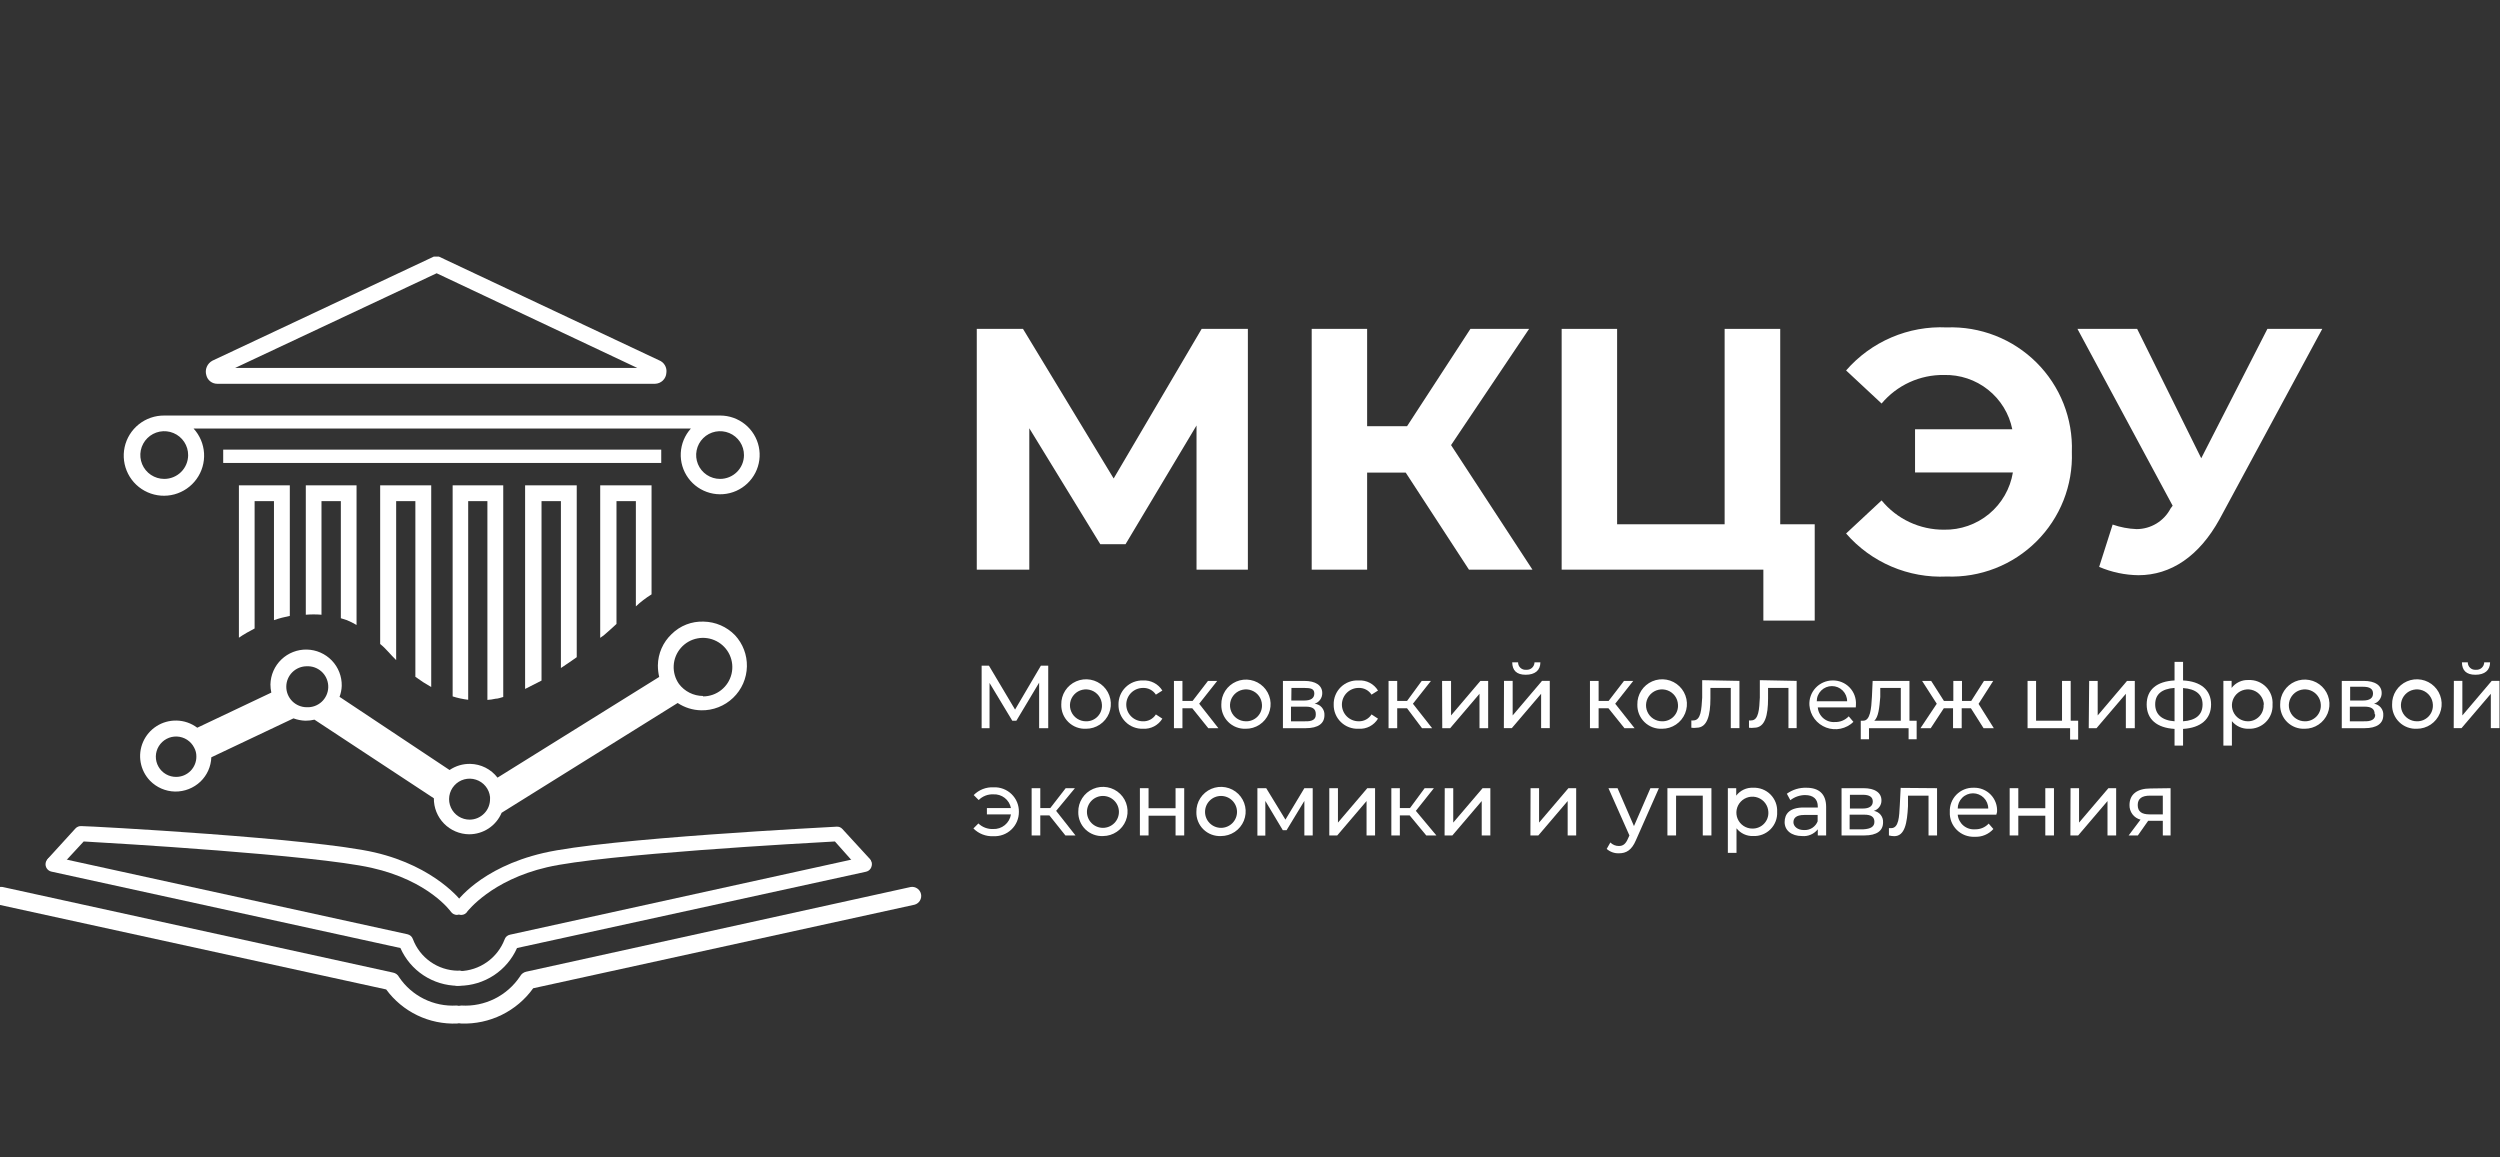
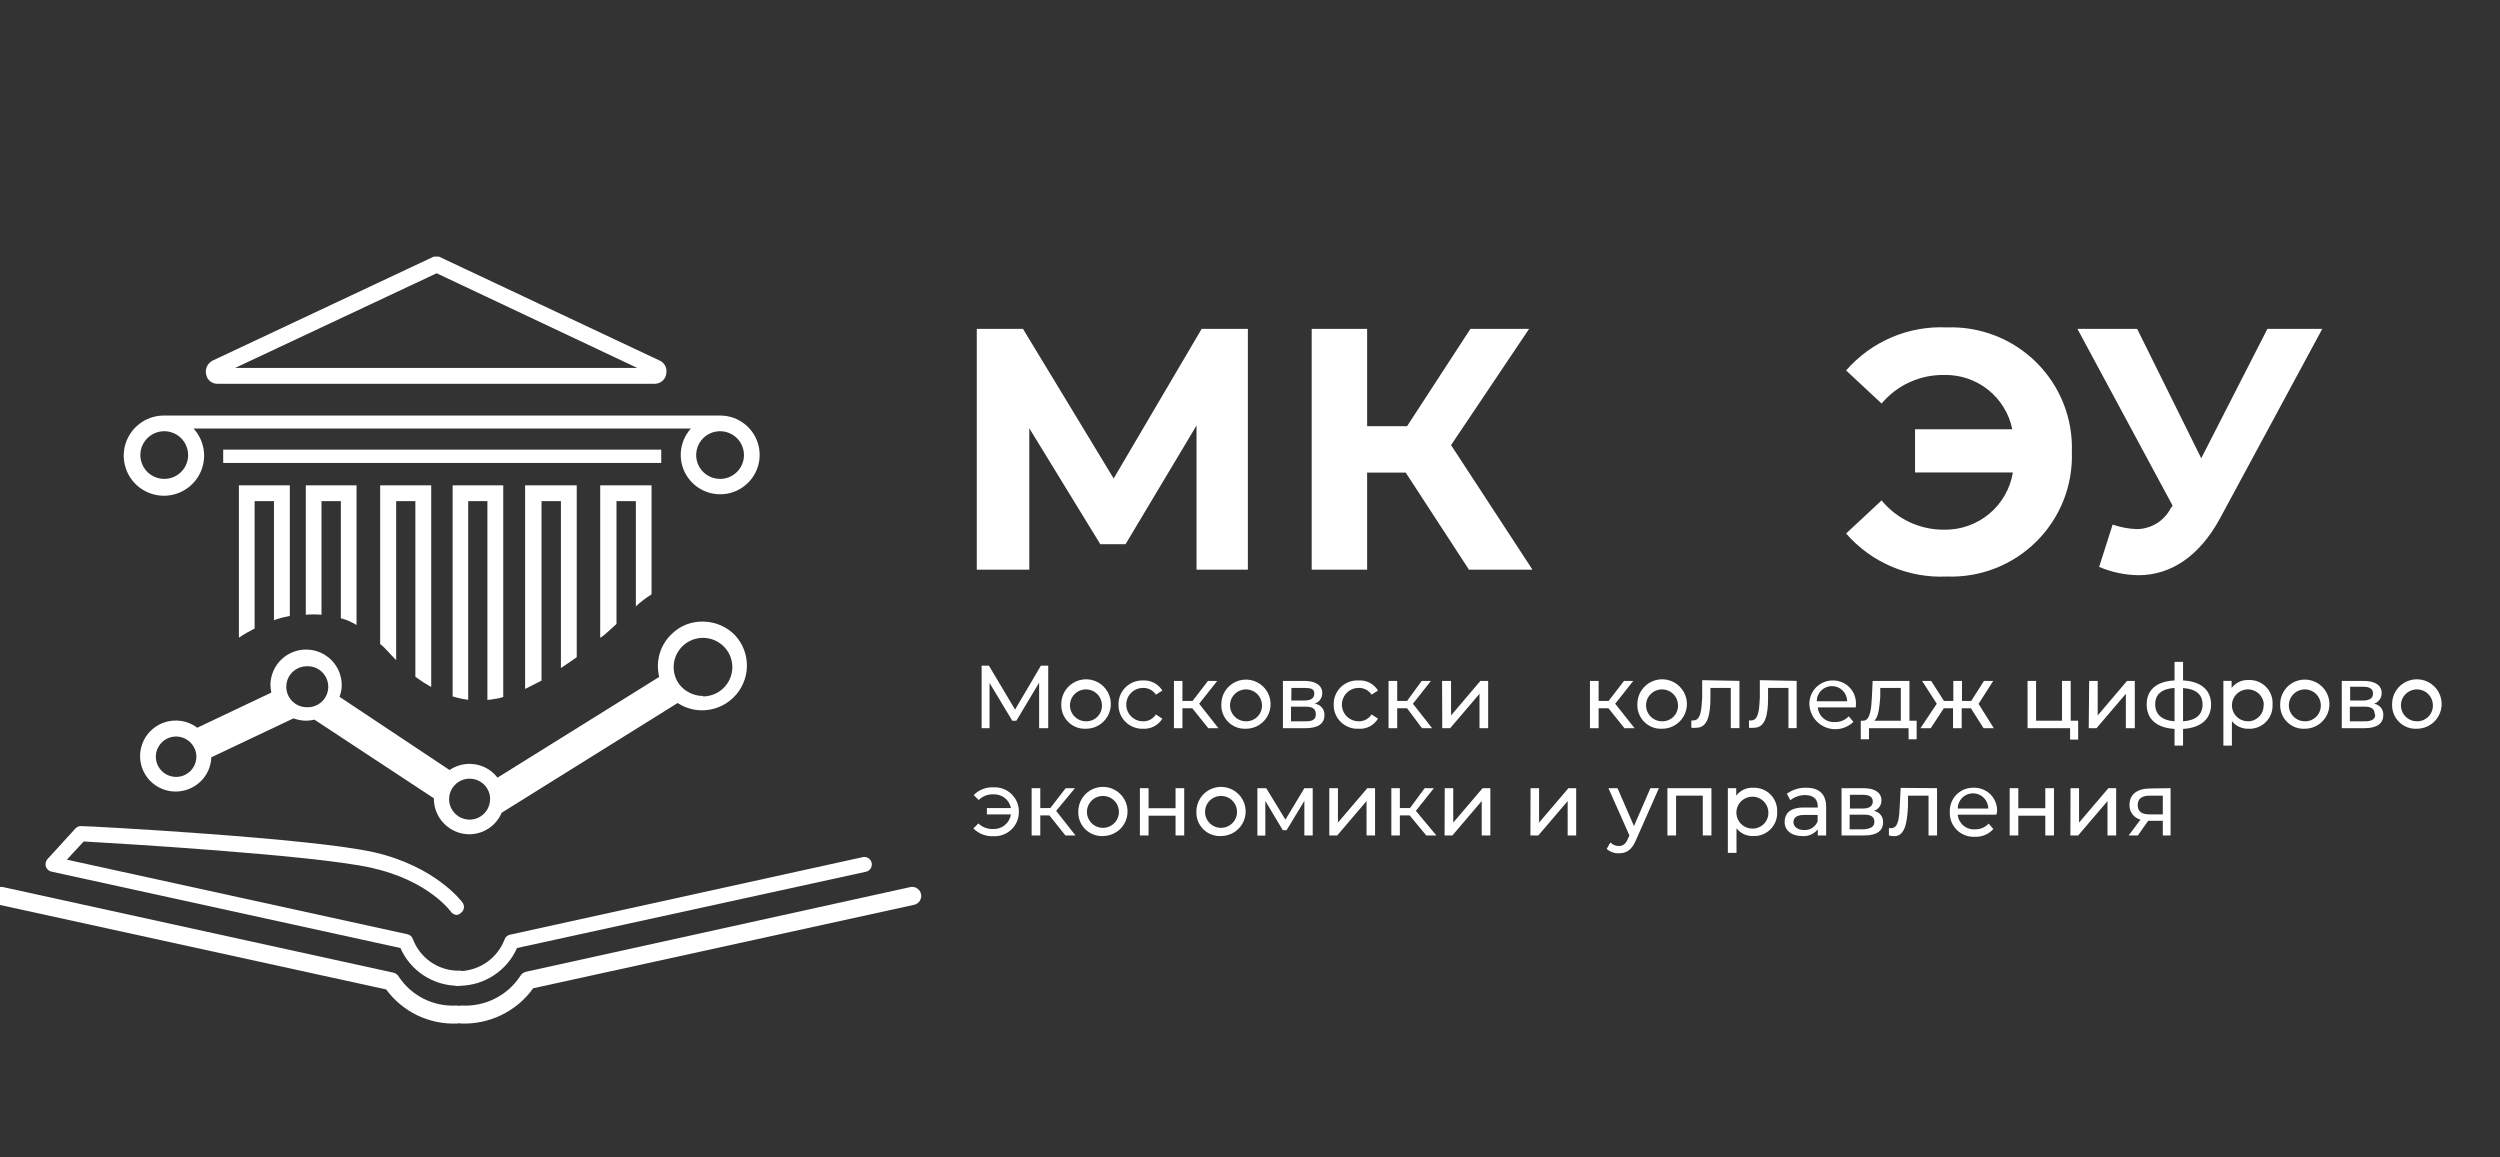
<svg xmlns="http://www.w3.org/2000/svg" width="121" height="56" viewBox="0 0 121 56" fill="none">
  <rect x="0" y="0" width="121" height="56" fill="#333333" stroke="none" />
  <g clip-path="url(#clip0_1_9200)">
    <path d="M57.912 27.571V20.593L54.476 26.339H53.254L49.818 20.728V27.571H47.276V15.918H49.513L53.901 23.158L58.16 15.918H60.397V27.571H57.912Z" fill="white" />
    <path d="M68.037 22.875H66.169V27.571H63.486V15.918H66.169V20.629H68.101L71.168 15.918H74.008L70.231 21.543L74.171 27.571H71.097L68.037 22.875Z" fill="white" />
-     <path d="M87.832 25.375V30.037H85.347V27.571H75.584V15.918H78.268V25.375H83.472V15.918H86.163V25.375H87.832Z" fill="white" />
    <path d="M100.278 21.875C100.306 22.676 100.168 23.474 99.874 24.218C99.579 24.963 99.133 25.64 98.565 26.205C97.997 26.771 97.318 27.214 96.571 27.506C95.823 27.798 95.024 27.934 94.222 27.904C93.305 27.947 92.39 27.782 91.547 27.421C90.703 27.06 89.952 26.513 89.351 25.821L91.069 24.22C91.435 24.666 91.895 25.025 92.417 25.27C92.939 25.515 93.51 25.64 94.087 25.637C94.884 25.653 95.66 25.381 96.273 24.873C96.886 24.364 97.294 23.652 97.424 22.867H92.688V20.777H97.395C97.242 20.021 96.826 19.343 96.221 18.862C95.616 18.381 94.86 18.129 94.087 18.149C93.513 18.141 92.944 18.261 92.422 18.5C91.9 18.739 91.438 19.091 91.069 19.531L89.351 17.93C89.952 17.238 90.703 16.691 91.547 16.33C92.39 15.969 93.305 15.804 94.222 15.847C95.024 15.817 95.823 15.953 96.571 16.245C97.318 16.537 97.997 16.98 98.565 17.546C99.133 18.111 99.579 18.788 99.874 19.533C100.168 20.278 100.306 21.075 100.278 21.875Z" fill="white" />
    <path d="M112.398 15.918L107.428 25.127C106.441 26.92 105.071 27.84 103.501 27.84C102.847 27.832 102.2 27.695 101.599 27.437L102.252 25.389C102.627 25.52 103.019 25.594 103.416 25.609C103.755 25.607 104.087 25.513 104.376 25.337C104.665 25.161 104.9 24.91 105.056 24.61L105.156 24.476L100.548 15.918H103.438L106.54 22.18L109.742 15.918H112.398Z" fill="white" />
    <path d="M50.294 35.244V33.041L49.193 34.882H48.994L47.894 33.055V35.244H47.511V32.219H47.865L49.129 34.344L50.379 32.219H50.734V35.244H50.294Z" fill="white" />
    <path d="M51.366 34.103C51.36 33.865 51.426 33.631 51.554 33.43C51.682 33.23 51.868 33.072 52.087 32.977C52.305 32.882 52.547 32.854 52.782 32.897C53.017 32.94 53.233 33.052 53.404 33.218C53.574 33.384 53.691 33.597 53.74 33.831C53.789 34.063 53.767 34.306 53.677 34.526C53.587 34.746 53.433 34.935 53.235 35.068C53.037 35.201 52.804 35.272 52.566 35.272C52.408 35.28 52.251 35.255 52.104 35.2C51.957 35.144 51.823 35.059 51.71 34.949C51.597 34.839 51.508 34.707 51.449 34.562C51.39 34.416 51.362 34.26 51.366 34.103ZM53.333 34.103C53.325 33.952 53.274 33.806 53.185 33.683C53.095 33.561 52.972 33.468 52.829 33.415C52.687 33.362 52.532 33.352 52.384 33.386C52.236 33.42 52.102 33.497 51.998 33.607C51.893 33.717 51.824 33.855 51.797 34.005C51.771 34.154 51.789 34.307 51.85 34.446C51.91 34.585 52.01 34.703 52.138 34.786C52.265 34.868 52.414 34.912 52.566 34.911C52.671 34.913 52.775 34.893 52.872 34.853C52.969 34.812 53.056 34.752 53.128 34.676C53.201 34.6 53.256 34.51 53.291 34.411C53.326 34.312 53.34 34.208 53.333 34.103Z" fill="white" />
    <path d="M54.135 34.103C54.132 33.948 54.161 33.793 54.219 33.649C54.278 33.505 54.366 33.374 54.477 33.265C54.587 33.156 54.719 33.07 54.864 33.013C55.01 32.956 55.165 32.929 55.321 32.934C55.507 32.924 55.692 32.963 55.857 33.05C56.022 33.136 56.16 33.265 56.258 33.423L55.945 33.621C55.879 33.518 55.786 33.433 55.676 33.376C55.567 33.319 55.444 33.291 55.321 33.296C55.106 33.296 54.9 33.381 54.748 33.532C54.596 33.684 54.511 33.889 54.511 34.103C54.511 34.317 54.596 34.523 54.748 34.674C54.9 34.826 55.106 34.911 55.321 34.911C55.445 34.915 55.568 34.886 55.678 34.828C55.787 34.769 55.88 34.683 55.945 34.578L56.258 34.783C56.16 34.942 56.022 35.071 55.857 35.157C55.692 35.243 55.507 35.283 55.321 35.272C55.165 35.277 55.01 35.25 54.864 35.193C54.719 35.136 54.587 35.051 54.477 34.941C54.366 34.832 54.278 34.701 54.219 34.557C54.161 34.413 54.132 34.259 54.135 34.103Z" fill="white" />
    <path d="M57.706 34.28H57.23V35.244H56.819V32.956H57.23V33.926H57.72L58.466 32.956H58.913L58.04 34.061L58.97 35.244H58.48L57.706 34.28Z" fill="white" />
    <path d="M59.112 34.103C59.108 33.866 59.174 33.633 59.303 33.434C59.433 33.236 59.618 33.08 59.837 32.987C60.055 32.894 60.296 32.868 60.529 32.913C60.763 32.958 60.977 33.071 61.145 33.238C61.314 33.405 61.428 33.618 61.475 33.85C61.521 34.083 61.496 34.324 61.405 34.542C61.313 34.76 61.158 34.947 60.959 35.077C60.761 35.207 60.528 35.275 60.291 35.272C60.135 35.278 59.98 35.252 59.834 35.195C59.689 35.139 59.557 35.053 59.447 34.943C59.336 34.833 59.249 34.702 59.192 34.558C59.134 34.413 59.107 34.258 59.112 34.103ZM61.079 34.103C61.072 33.953 61.021 33.807 60.932 33.685C60.844 33.563 60.721 33.47 60.58 33.417C60.439 33.363 60.286 33.352 60.138 33.385C59.991 33.417 59.856 33.492 59.751 33.6C59.646 33.708 59.574 33.844 59.546 33.992C59.517 34.14 59.532 34.292 59.59 34.432C59.647 34.571 59.744 34.691 59.868 34.776C59.993 34.861 60.14 34.908 60.291 34.91C60.397 34.915 60.503 34.897 60.602 34.857C60.701 34.818 60.791 34.758 60.865 34.682C60.939 34.606 60.997 34.515 61.033 34.415C61.07 34.315 61.086 34.209 61.079 34.103Z" fill="white" />
    <path d="M64.103 34.613C64.103 35.01 63.812 35.244 63.194 35.244H62.094V32.956H63.131C63.67 32.956 63.997 33.168 63.997 33.544C63.999 33.658 63.965 33.77 63.898 33.863C63.832 33.956 63.737 34.026 63.628 34.061C63.763 34.073 63.889 34.138 63.977 34.241C64.066 34.344 64.111 34.478 64.103 34.613ZM62.499 33.905H63.131C63.45 33.905 63.613 33.791 63.613 33.565C63.613 33.338 63.443 33.296 63.131 33.296H62.506L62.499 33.905ZM63.684 34.557C63.684 34.316 63.535 34.202 63.194 34.202H62.484V34.911H63.152C63.507 34.925 63.684 34.826 63.684 34.592V34.557Z" fill="white" />
    <path d="M64.551 34.103C64.546 33.945 64.575 33.788 64.635 33.642C64.694 33.496 64.784 33.364 64.897 33.254C65.011 33.144 65.146 33.059 65.294 33.004C65.442 32.949 65.6 32.925 65.758 32.934C65.944 32.922 66.13 32.961 66.295 33.047C66.46 33.133 66.599 33.263 66.695 33.423L66.382 33.621C66.316 33.517 66.223 33.432 66.113 33.375C66.004 33.318 65.881 33.291 65.758 33.295C65.543 33.295 65.337 33.38 65.185 33.532C65.034 33.683 64.948 33.889 64.948 34.103C64.948 34.317 65.034 34.522 65.185 34.674C65.337 34.825 65.543 34.91 65.758 34.91C65.882 34.914 66.005 34.886 66.115 34.827C66.224 34.769 66.317 34.683 66.382 34.577L66.695 34.783C66.599 34.942 66.46 35.072 66.295 35.159C66.13 35.245 65.944 35.284 65.758 35.272C65.6 35.279 65.442 35.255 65.295 35.199C65.147 35.144 65.013 35.059 64.9 34.949C64.786 34.839 64.697 34.708 64.637 34.562C64.577 34.416 64.547 34.26 64.551 34.103Z" fill="white" />
    <path d="M68.101 34.28H67.625V35.244H67.206V32.956H67.625V33.926H68.101L68.811 32.956H69.258L68.385 34.061L69.315 35.244H68.825L68.101 34.28Z" fill="white" />
    <path d="M69.797 32.956H70.231V34.627L71.651 32.956H72.027V35.244H71.608V33.579L70.188 35.244H69.805L69.797 32.956Z" fill="white" />
-     <path d="M72.794 32.955H73.213V34.627L74.633 32.955H75.009V35.243H74.59V33.579L73.17 35.243H72.787L72.794 32.955ZM73.191 32.056H73.475C73.474 32.106 73.484 32.156 73.503 32.202C73.523 32.248 73.552 32.29 73.589 32.324C73.626 32.358 73.67 32.384 73.717 32.4C73.765 32.416 73.816 32.422 73.866 32.417C73.917 32.422 73.968 32.416 74.016 32.4C74.065 32.385 74.109 32.359 74.148 32.325C74.186 32.291 74.216 32.249 74.237 32.203C74.258 32.157 74.27 32.107 74.271 32.056H74.555C74.555 32.445 74.292 32.658 73.844 32.658C73.397 32.658 73.198 32.445 73.191 32.056Z" fill="white" />
    <path d="M77.849 34.28H77.373V35.244H76.954V32.956H77.373V33.926H77.856L78.602 32.956H79.049L78.176 34.061L79.113 35.244H78.623L77.849 34.28Z" fill="white" />
    <path d="M79.248 34.103C79.242 33.865 79.308 33.631 79.436 33.43C79.564 33.23 79.75 33.072 79.968 32.977C80.187 32.882 80.429 32.854 80.664 32.897C80.898 32.94 81.115 33.052 81.285 33.218C81.456 33.384 81.573 33.597 81.622 33.831C81.671 34.063 81.649 34.306 81.559 34.526C81.469 34.746 81.315 34.935 81.117 35.068C80.919 35.201 80.686 35.272 80.448 35.272C80.29 35.28 80.133 35.255 79.986 35.2C79.839 35.144 79.704 35.059 79.592 34.949C79.479 34.839 79.391 34.707 79.331 34.562C79.272 34.416 79.244 34.26 79.248 34.103ZM81.214 34.103C81.207 33.952 81.156 33.806 81.067 33.683C80.977 33.561 80.853 33.468 80.711 33.415C80.569 33.362 80.414 33.352 80.266 33.386C80.118 33.42 79.984 33.497 79.879 33.607C79.775 33.717 79.705 33.855 79.679 34.005C79.653 34.154 79.671 34.307 79.732 34.446C79.792 34.585 79.892 34.703 80.02 34.786C80.147 34.868 80.296 34.912 80.448 34.911C80.553 34.913 80.657 34.893 80.754 34.853C80.851 34.812 80.938 34.752 81.01 34.676C81.083 34.6 81.138 34.51 81.173 34.411C81.208 34.312 81.222 34.208 81.214 34.103Z" fill="white" />
    <path d="M84.189 32.955V35.243H83.77V33.295H82.784V33.805C82.784 34.613 82.634 35.222 82.116 35.222C82.031 35.235 81.945 35.235 81.861 35.222V34.868C81.893 34.874 81.927 34.874 81.96 34.868C82.336 34.868 82.35 34.308 82.386 33.763V32.92L84.189 32.955Z" fill="white" />
    <path d="M86.958 32.955V35.243H86.561V33.295H85.574V33.805C85.574 34.613 85.432 35.222 84.906 35.222C84.822 35.235 84.736 35.235 84.651 35.222V34.868C84.686 34.875 84.722 34.875 84.757 34.868C85.127 34.868 85.148 34.308 85.176 33.763V32.92L86.958 32.955Z" fill="white" />
    <path d="M89.82 34.237H87.981C87.997 34.441 88.094 34.63 88.249 34.763C88.405 34.896 88.607 34.962 88.811 34.946C88.936 34.95 89.06 34.928 89.175 34.88C89.29 34.832 89.394 34.761 89.479 34.67L89.706 34.939C89.535 35.105 89.32 35.219 89.086 35.268C88.852 35.317 88.609 35.298 88.386 35.214C88.162 35.13 87.968 34.984 87.824 34.794C87.681 34.603 87.595 34.376 87.576 34.138C87.565 33.985 87.586 33.831 87.637 33.687C87.688 33.542 87.769 33.409 87.873 33.296C87.977 33.183 88.104 33.093 88.244 33.031C88.385 32.968 88.537 32.936 88.691 32.934C88.845 32.93 88.998 32.958 89.141 33.016C89.283 33.074 89.412 33.161 89.519 33.272C89.626 33.383 89.709 33.514 89.761 33.658C89.814 33.803 89.837 33.957 89.827 34.11C89.828 34.153 89.826 34.195 89.82 34.237ZM87.981 33.94H89.401C89.401 33.745 89.323 33.559 89.186 33.422C89.048 33.284 88.861 33.207 88.666 33.207C88.471 33.207 88.284 33.284 88.146 33.422C88.008 33.559 87.931 33.745 87.931 33.94H87.981Z" fill="white" />
    <path d="M92.766 34.882V35.782H92.376V35.244H90.459V35.782H90.061V34.882H90.182C90.516 34.882 90.572 34.309 90.601 33.728L90.636 32.956H92.418V34.882H92.766ZM90.714 34.882H91.999V33.296H91.005V33.735C90.963 34.238 90.92 34.712 90.714 34.882Z" fill="white" />
    <path d="M95.393 34.28H94.946V35.244H94.527V34.28H94.08L93.448 35.244H92.951L93.739 34.061L93.029 32.956H93.469L94.087 33.926H94.541V32.956H94.96V33.926H95.407L96.025 32.956H96.472L95.762 34.068L96.501 35.244H96.004L95.393 34.28Z" fill="white" />
    <path d="M100.583 34.882V35.796H100.193V35.244H98.134V32.956H98.546V34.882H99.802V32.956H100.221V34.882H100.583Z" fill="white" />
    <path d="M101.116 32.956H101.528V34.627L102.948 32.956H103.324V35.244H102.891V33.579L101.471 35.244H101.095L101.116 32.956Z" fill="white" />
    <path d="M105.66 35.279V36.086H105.248V35.279C104.389 35.229 103.899 34.811 103.899 34.096C103.899 33.38 104.389 32.976 105.248 32.934V32.034H105.66V32.934C106.512 32.976 107.016 33.387 107.016 34.096C107.016 34.804 106.519 35.229 105.66 35.279ZM105.248 34.91V33.295C104.616 33.338 104.311 33.614 104.311 34.089C104.311 34.563 104.623 34.868 105.248 34.91ZM106.604 34.096C106.604 33.614 106.285 33.345 105.66 33.302V34.91C106.285 34.868 106.604 34.592 106.604 34.096Z" fill="white" />
    <path d="M109.991 34.103C109.999 34.258 109.975 34.413 109.919 34.558C109.863 34.703 109.778 34.835 109.668 34.945C109.559 35.055 109.427 35.141 109.282 35.197C109.137 35.254 108.982 35.279 108.827 35.272C108.673 35.276 108.521 35.245 108.382 35.181C108.243 35.118 108.12 35.022 108.024 34.904V36.087H107.612V32.955H108.01V33.295C108.105 33.171 108.229 33.071 108.371 33.004C108.513 32.937 108.67 32.906 108.827 32.913C108.984 32.906 109.141 32.931 109.288 32.989C109.434 33.047 109.567 33.135 109.677 33.247C109.787 33.359 109.872 33.494 109.926 33.641C109.98 33.789 110.002 33.946 109.991 34.103ZM109.572 34.103C109.565 33.952 109.514 33.807 109.425 33.685C109.336 33.563 109.214 33.469 109.072 33.416C108.931 33.363 108.777 33.352 108.629 33.385C108.482 33.418 108.347 33.494 108.242 33.602C108.137 33.711 108.066 33.848 108.038 33.996C108.01 34.144 108.027 34.297 108.085 34.437C108.144 34.576 108.241 34.695 108.367 34.779C108.492 34.863 108.64 34.909 108.791 34.911C108.896 34.912 109 34.891 109.096 34.851C109.192 34.81 109.279 34.75 109.351 34.674C109.423 34.598 109.479 34.508 109.514 34.41C109.55 34.312 109.565 34.207 109.558 34.103H109.572Z" fill="white" />
    <path d="M110.36 34.103C110.356 33.867 110.422 33.635 110.551 33.436C110.679 33.238 110.864 33.082 111.081 32.988C111.299 32.895 111.54 32.868 111.772 32.912C112.005 32.955 112.22 33.067 112.389 33.233C112.557 33.398 112.673 33.61 112.721 33.842C112.769 34.073 112.746 34.313 112.657 34.532C112.567 34.751 112.414 34.938 112.218 35.07C112.021 35.202 111.79 35.272 111.553 35.272C111.396 35.28 111.239 35.255 111.092 35.2C110.945 35.144 110.812 35.058 110.7 34.949C110.587 34.839 110.499 34.707 110.441 34.561C110.383 34.416 110.355 34.26 110.36 34.103ZM112.327 34.103C112.32 33.952 112.269 33.806 112.179 33.684C112.09 33.562 111.967 33.468 111.825 33.415C111.683 33.362 111.529 33.352 111.381 33.386C111.234 33.419 111.099 33.495 110.994 33.605C110.89 33.714 110.819 33.852 110.792 34C110.765 34.149 110.782 34.303 110.842 34.441C110.901 34.581 111 34.699 111.127 34.782C111.253 34.866 111.401 34.91 111.553 34.911C111.658 34.913 111.763 34.893 111.86 34.853C111.957 34.812 112.045 34.752 112.118 34.677C112.191 34.601 112.247 34.51 112.283 34.412C112.319 34.313 112.334 34.208 112.327 34.103Z" fill="white" />
    <path d="M115.351 34.613C115.351 35.01 115.053 35.244 114.443 35.244H113.342V32.956H114.407C114.947 32.956 115.273 33.168 115.273 33.544C115.275 33.658 115.24 33.769 115.173 33.862C115.107 33.955 115.013 34.025 114.904 34.061C115.035 34.08 115.153 34.148 115.236 34.25C115.319 34.352 115.36 34.482 115.351 34.613ZM113.747 33.905H114.372C114.691 33.905 114.854 33.791 114.854 33.565C114.854 33.338 114.691 33.239 114.372 33.239H113.747V33.905ZM114.933 34.557C114.933 34.316 114.783 34.202 114.443 34.202H113.733V34.911H114.4C114.755 34.925 114.961 34.826 114.961 34.592L114.933 34.557Z" fill="white" />
    <path d="M115.778 34.103C115.772 33.865 115.837 33.631 115.966 33.43C116.094 33.23 116.28 33.072 116.498 32.977C116.717 32.882 116.959 32.854 117.194 32.897C117.428 32.94 117.645 33.052 117.815 33.218C117.986 33.384 118.103 33.597 118.152 33.831C118.2 34.063 118.178 34.306 118.088 34.526C117.999 34.746 117.845 34.935 117.647 35.068C117.449 35.201 117.216 35.272 116.977 35.272C116.82 35.28 116.663 35.255 116.516 35.2C116.368 35.144 116.234 35.059 116.122 34.949C116.009 34.839 115.92 34.707 115.861 34.562C115.802 34.416 115.773 34.26 115.778 34.103ZM117.751 34.103C117.744 33.952 117.693 33.806 117.604 33.684C117.515 33.562 117.392 33.468 117.25 33.415C117.108 33.362 116.954 33.352 116.806 33.386C116.658 33.419 116.524 33.495 116.419 33.605C116.314 33.714 116.244 33.852 116.217 34C116.19 34.149 116.207 34.303 116.266 34.441C116.326 34.581 116.425 34.699 116.551 34.782C116.678 34.866 116.826 34.91 116.977 34.911C117.083 34.913 117.187 34.893 117.285 34.853C117.382 34.812 117.47 34.752 117.542 34.677C117.615 34.601 117.671 34.51 117.707 34.412C117.743 34.313 117.758 34.208 117.751 34.103Z" fill="white" />
-     <path d="M118.767 32.955H119.178V34.627L120.598 32.955H120.975V35.243H120.556V33.579L119.136 35.243H118.76L118.767 32.955ZM119.157 32.056H119.441C119.44 32.106 119.449 32.156 119.469 32.202C119.488 32.248 119.518 32.29 119.555 32.324C119.592 32.358 119.635 32.384 119.683 32.4C119.731 32.416 119.782 32.422 119.832 32.417C119.882 32.422 119.934 32.416 119.982 32.4C120.031 32.385 120.075 32.359 120.113 32.325C120.151 32.291 120.182 32.249 120.203 32.203C120.224 32.157 120.236 32.107 120.236 32.056H120.52C120.52 32.445 120.258 32.658 119.81 32.658C119.363 32.658 119.164 32.445 119.157 32.056Z" fill="white" />
    <path d="M49.314 39.296C49.315 39.455 49.283 39.614 49.221 39.761C49.159 39.907 49.067 40.04 48.951 40.15C48.835 40.261 48.698 40.346 48.548 40.401C48.398 40.456 48.238 40.48 48.078 40.472C47.9 40.481 47.722 40.452 47.555 40.387C47.389 40.323 47.238 40.223 47.113 40.096L47.354 39.855C47.448 39.946 47.56 40.016 47.682 40.062C47.804 40.108 47.934 40.13 48.064 40.125C48.271 40.134 48.474 40.067 48.633 39.936C48.793 39.805 48.899 39.62 48.93 39.416H47.766V39.112H48.93C48.893 38.917 48.786 38.742 48.629 38.619C48.473 38.497 48.277 38.435 48.078 38.446C47.947 38.44 47.816 38.462 47.694 38.509C47.572 38.557 47.461 38.629 47.368 38.722L47.127 38.481C47.252 38.354 47.403 38.255 47.569 38.19C47.736 38.125 47.914 38.097 48.093 38.106C48.252 38.099 48.412 38.125 48.561 38.182C48.711 38.239 48.847 38.326 48.961 38.437C49.075 38.549 49.166 38.682 49.227 38.83C49.287 38.978 49.317 39.136 49.314 39.296Z" fill="white" />
    <path d="M50.791 39.466H50.35V40.436H49.931V38.148H50.35V39.111H50.833L51.579 38.148H52.026L51.117 39.246L52.054 40.436H51.565L50.791 39.466Z" fill="white" />
    <path d="M52.189 39.296C52.185 39.06 52.251 38.828 52.38 38.63C52.508 38.431 52.692 38.276 52.909 38.182C53.126 38.088 53.366 38.061 53.599 38.104C53.831 38.147 54.046 38.258 54.215 38.423C54.385 38.588 54.501 38.799 54.549 39.03C54.598 39.261 54.577 39.501 54.488 39.72C54.4 39.939 54.248 40.127 54.052 40.259C53.856 40.392 53.626 40.463 53.389 40.465C53.232 40.473 53.075 40.448 52.928 40.392C52.78 40.337 52.646 40.251 52.533 40.142C52.421 40.032 52.332 39.9 52.273 39.755C52.214 39.609 52.185 39.453 52.189 39.296ZM54.156 39.296C54.156 39.091 54.075 38.895 53.929 38.75C53.784 38.605 53.587 38.524 53.382 38.524C53.177 38.524 52.98 38.605 52.835 38.75C52.69 38.895 52.608 39.091 52.608 39.296C52.608 39.501 52.69 39.697 52.835 39.842C52.98 39.987 53.177 40.068 53.382 40.068C53.587 40.068 53.784 39.987 53.929 39.842C54.075 39.697 54.156 39.501 54.156 39.296Z" fill="white" />
    <path d="M55.171 38.148H55.59V39.118H56.897V38.148H57.316V40.436H56.897V39.48H55.59V40.436H55.171V38.148Z" fill="white" />
    <path d="M57.905 39.296C57.901 39.06 57.967 38.828 58.096 38.629C58.224 38.431 58.409 38.275 58.626 38.181C58.844 38.088 59.084 38.061 59.317 38.105C59.55 38.148 59.764 38.26 59.933 38.425C60.102 38.591 60.218 38.803 60.266 39.035C60.314 39.266 60.291 39.506 60.202 39.725C60.112 39.944 59.959 40.131 59.763 40.263C59.566 40.394 59.334 40.465 59.098 40.465C58.941 40.473 58.784 40.448 58.637 40.392C58.49 40.337 58.356 40.251 58.244 40.141C58.132 40.032 58.044 39.9 57.986 39.754C57.927 39.609 57.9 39.453 57.905 39.296ZM59.872 39.296C59.872 39.091 59.79 38.895 59.645 38.75C59.5 38.605 59.303 38.524 59.098 38.524C58.892 38.524 58.696 38.605 58.55 38.75C58.405 38.895 58.324 39.091 58.324 39.296C58.324 39.501 58.405 39.697 58.55 39.842C58.696 39.987 58.892 40.068 59.098 40.068C59.303 40.068 59.5 39.987 59.645 39.842C59.79 39.697 59.872 39.501 59.872 39.296Z" fill="white" />
    <path d="M63.535 38.148V40.436H63.131V38.764L62.271 40.181H62.087L61.242 38.764V40.443H60.858V38.148H61.285L62.215 39.671L63.131 38.148H63.535Z" fill="white" />
    <path d="M64.338 38.148H64.757V39.813L66.177 38.148H66.553V40.436H66.141V38.771L64.721 40.436H64.338V38.148Z" fill="white" />
    <path d="M68.228 39.466H67.753V40.436H67.341V38.148H67.753V39.111H68.243L68.953 38.148H69.4L68.527 39.246L69.521 40.436H69.031L68.228 39.466Z" fill="white" />
    <path d="M69.925 38.148H70.337V39.813L71.757 38.148H72.133V40.436H71.715V38.771L70.294 40.436H69.918L69.925 38.148Z" fill="white" />
    <path d="M74.079 38.148H74.491V39.813L75.911 38.148H76.287V40.436H75.875V38.771L74.455 40.436H74.072L74.079 38.148Z" fill="white" />
    <path d="M80.291 38.148L79.177 40.67C78.971 41.152 78.708 41.3 78.353 41.3C78.137 41.307 77.926 41.231 77.764 41.088L77.941 40.776C77.995 40.831 78.059 40.874 78.13 40.903C78.201 40.932 78.276 40.947 78.353 40.946C78.552 40.946 78.68 40.854 78.793 40.592L78.864 40.436L77.849 38.148H78.289L79.084 39.983L79.88 38.148H80.291Z" fill="white" />
    <path d="M82.833 38.148V40.436H82.414V38.509H81.122V40.436H80.703V38.148H82.833Z" fill="white" />
    <path d="M86.014 39.295C86.022 39.451 85.998 39.606 85.942 39.751C85.886 39.896 85.801 40.027 85.692 40.137C85.582 40.248 85.45 40.334 85.305 40.39C85.16 40.446 85.005 40.472 84.85 40.464C84.696 40.469 84.543 40.438 84.403 40.372C84.264 40.307 84.142 40.21 84.047 40.089V41.279H83.628V38.148H84.033V38.509C84.128 38.384 84.252 38.284 84.394 38.217C84.536 38.15 84.693 38.119 84.85 38.127C85.005 38.12 85.16 38.145 85.305 38.201C85.45 38.258 85.582 38.343 85.692 38.454C85.801 38.564 85.886 38.696 85.942 38.84C85.998 38.986 86.022 39.141 86.014 39.295ZM85.588 39.295C85.581 39.145 85.53 38.999 85.441 38.877C85.352 38.754 85.228 38.661 85.087 38.608C84.945 38.555 84.79 38.544 84.643 38.578C84.495 38.612 84.36 38.688 84.256 38.797C84.151 38.907 84.081 39.044 84.053 39.193C84.026 39.342 84.044 39.495 84.103 39.634C84.163 39.773 84.262 39.892 84.388 39.975C84.514 40.058 84.663 40.103 84.814 40.103C84.919 40.105 85.024 40.086 85.121 40.045C85.219 40.005 85.306 39.945 85.379 39.869C85.452 39.793 85.508 39.703 85.544 39.604C85.58 39.505 85.595 39.4 85.588 39.295Z" fill="white" />
    <path d="M88.385 39.055V40.436H87.981V40.139C87.891 40.252 87.775 40.341 87.642 40.398C87.51 40.455 87.365 40.478 87.221 40.465C86.703 40.465 86.376 40.188 86.376 39.792C86.376 39.395 86.61 39.083 87.299 39.083H87.981V39.034C87.981 38.687 87.775 38.481 87.363 38.481C87.106 38.484 86.856 38.571 86.653 38.729L86.483 38.417C86.759 38.218 87.093 38.115 87.434 38.127C88.03 38.127 88.385 38.424 88.385 39.055ZM87.974 39.763V39.444H87.328C86.916 39.444 86.802 39.607 86.802 39.799C86.802 39.99 86.994 40.174 87.306 40.174C87.451 40.184 87.596 40.147 87.717 40.068C87.839 39.988 87.932 39.871 87.981 39.735L87.974 39.763Z" fill="white" />
    <path d="M91.14 39.806C91.14 40.202 90.849 40.436 90.231 40.436H89.131V38.148H90.196C90.736 38.148 91.062 38.361 91.062 38.736C91.066 38.85 91.031 38.961 90.964 39.053C90.898 39.146 90.802 39.213 90.693 39.246C90.824 39.267 90.943 39.336 91.025 39.439C91.108 39.543 91.149 39.673 91.14 39.806ZM89.536 39.133H90.16C90.48 39.133 90.643 39.012 90.643 38.793C90.643 38.573 90.48 38.467 90.16 38.467H89.536V39.133ZM90.721 39.777C90.721 39.544 90.572 39.43 90.231 39.43H89.522V40.139H90.189C90.544 40.117 90.721 40.011 90.721 39.777Z" fill="white" />
    <path d="M93.753 38.148V40.436H93.341V38.509H92.347V39.019C92.305 39.827 92.198 40.471 91.68 40.471C91.594 40.469 91.508 40.457 91.424 40.436V40.082H91.531C91.907 40.082 91.921 39.522 91.95 38.977L91.992 38.134L93.753 38.148Z" fill="white" />
    <path d="M96.622 39.43H94.754C94.772 39.635 94.871 39.823 95.027 39.956C95.184 40.089 95.387 40.154 95.592 40.139C95.716 40.142 95.838 40.119 95.952 40.072C96.066 40.024 96.168 39.953 96.252 39.862L96.48 40.124C96.367 40.25 96.228 40.349 96.072 40.414C95.915 40.48 95.747 40.509 95.578 40.5C95.417 40.508 95.257 40.482 95.106 40.425C94.956 40.367 94.82 40.279 94.706 40.165C94.593 40.052 94.504 39.916 94.446 39.766C94.388 39.616 94.363 39.456 94.371 39.295C94.364 39.142 94.389 38.989 94.444 38.845C94.499 38.702 94.583 38.571 94.691 38.461C94.799 38.352 94.928 38.265 95.071 38.208C95.214 38.15 95.367 38.123 95.521 38.127C95.675 38.121 95.829 38.148 95.972 38.206C96.115 38.264 96.245 38.351 96.352 38.462C96.459 38.573 96.541 38.705 96.594 38.85C96.647 38.995 96.668 39.149 96.657 39.303C96.649 39.346 96.637 39.389 96.622 39.43ZM94.754 39.133H96.231C96.231 38.937 96.153 38.75 96.015 38.612C95.876 38.474 95.689 38.396 95.493 38.396C95.297 38.396 95.109 38.474 94.971 38.612C94.832 38.75 94.754 38.937 94.754 39.133Z" fill="white" />
    <path d="M97.268 38.148H97.686V39.118H98.993V38.148H99.412V40.436H98.993V39.48H97.686V40.436H97.268V38.148Z" fill="white" />
    <path d="M100.214 38.148H100.626V39.813L102.046 38.148H102.422V40.436H102.003V38.771L100.583 40.436H100.207L100.214 38.148Z" fill="white" />
    <path d="M105.056 38.148V40.436H104.68V39.728H103.97L103.473 40.436H103.026L103.601 39.671C103.445 39.631 103.307 39.539 103.21 39.41C103.113 39.281 103.063 39.123 103.068 38.963C103.068 38.431 103.459 38.162 104.077 38.162L105.056 38.148ZM104.041 39.416H104.68V38.509H104.062C103.679 38.509 103.466 38.644 103.466 38.963C103.466 39.281 103.658 39.416 104.041 39.416Z" fill="white" />
    <path d="M31.706 18.575H10.519C10.397 18.576 10.278 18.537 10.181 18.462C10.084 18.387 10.016 18.282 9.987 18.164C9.946 18.029 9.953 17.885 10.008 17.756C10.062 17.627 10.16 17.52 10.285 17.455L20.999 12.418H21.24L31.89 17.434C32.012 17.48 32.115 17.566 32.181 17.678C32.247 17.79 32.272 17.922 32.252 18.05C32.244 18.19 32.182 18.322 32.081 18.419C31.98 18.516 31.846 18.571 31.706 18.575ZM11.378 17.809H30.847L21.134 13.226L11.378 17.809Z" fill="white" />
    <path d="M34.851 20.112H7.949C7.502 20.108 7.067 20.259 6.718 20.537C6.369 20.816 6.127 21.206 6.032 21.642C5.938 22.078 5.997 22.533 6.199 22.931C6.401 23.329 6.734 23.645 7.143 23.826C7.551 24.008 8.01 24.043 8.441 23.927C8.873 23.81 9.251 23.549 9.512 23.187C9.774 22.825 9.902 22.385 9.876 21.939C9.85 21.494 9.671 21.071 9.369 20.742H33.438C33.145 21.067 32.973 21.482 32.95 21.918C32.927 22.354 33.055 22.784 33.312 23.137C33.569 23.491 33.94 23.745 34.363 23.858C34.785 23.971 35.234 23.936 35.634 23.759C36.034 23.581 36.36 23.272 36.559 22.883C36.758 22.494 36.817 22.049 36.726 21.622C36.635 21.195 36.4 20.812 36.06 20.537C35.72 20.262 35.296 20.112 34.858 20.112H34.851ZM7.949 23.179C7.72 23.179 7.496 23.111 7.305 22.984C7.115 22.857 6.966 22.676 6.879 22.465C6.792 22.253 6.769 22.021 6.814 21.797C6.86 21.573 6.971 21.367 7.133 21.206C7.296 21.044 7.503 20.935 7.728 20.891C7.952 20.848 8.185 20.871 8.397 20.96C8.608 21.048 8.788 21.197 8.915 21.388C9.041 21.579 9.108 21.803 9.106 22.032C9.104 22.337 8.982 22.629 8.765 22.844C8.548 23.059 8.255 23.179 7.949 23.179ZM34.851 23.179C34.622 23.179 34.398 23.111 34.207 22.984C34.017 22.857 33.868 22.676 33.781 22.465C33.694 22.253 33.671 22.021 33.717 21.797C33.762 21.573 33.873 21.367 34.035 21.206C34.198 21.044 34.405 20.935 34.63 20.891C34.855 20.848 35.087 20.871 35.299 20.96C35.51 21.048 35.69 21.197 35.817 21.388C35.943 21.579 36.01 21.803 36.008 22.032C36.007 22.337 35.884 22.629 35.667 22.844C35.45 23.059 35.157 23.179 34.851 23.179Z" fill="white" />
    <path d="M32.004 21.762H10.803V22.407H32.004V21.762Z" fill="white" />
    <path d="M15.56 29.753V24.256H16.497V29.923L16.789 30.015C16.95 30.082 17.107 30.16 17.257 30.249V23.491H14.801V29.753C15.053 29.732 15.307 29.732 15.56 29.753Z" fill="white" />
    <path d="M11.946 30.624L12.323 30.419V24.256H13.26V30.015C13.51 29.928 13.766 29.86 14.027 29.81V23.491H11.563V30.865C11.684 30.78 11.811 30.702 11.946 30.624Z" fill="white" />
    <path d="M18.784 31.538C18.912 31.68 19.039 31.815 19.174 31.949V24.256H20.104V32.757C20.349 32.938 20.605 33.103 20.871 33.253V23.491H18.4V31.17C18.535 31.276 18.663 31.404 18.784 31.538Z" fill="white" />
    <path d="M22.66 33.869V24.256H23.59V33.876C23.722 33.868 23.852 33.849 23.981 33.819C24.109 33.819 24.236 33.763 24.357 33.734V23.491H21.908V33.706C22.153 33.785 22.405 33.839 22.66 33.869Z" fill="white" />
    <path d="M26.21 32.941V24.256H27.148V32.332C27.403 32.162 27.659 31.992 27.914 31.808V23.491H25.415V33.345C25.671 33.217 25.926 33.083 26.21 32.941Z" fill="white" />
    <path d="M29.221 30.752C29.434 30.575 29.633 30.384 29.838 30.199V24.256H30.776V29.349C31.008 29.13 31.263 28.936 31.535 28.768V23.491H29.05V30.872L29.221 30.752Z" fill="white" />
-     <path d="M22.326 44.283C22.255 44.282 22.186 44.26 22.128 44.219C22.051 44.166 21.998 44.085 21.981 43.994C21.964 43.902 21.983 43.808 22.035 43.73C22.078 43.66 23.228 42.002 26.296 41.286C29.363 40.571 40.062 40.039 40.496 40.011C40.547 40.007 40.599 40.016 40.648 40.035C40.696 40.055 40.738 40.086 40.773 40.125L42.072 41.541C42.106 41.573 42.133 41.612 42.151 41.654C42.17 41.697 42.179 41.743 42.179 41.789C42.179 41.836 42.17 41.882 42.151 41.924C42.133 41.967 42.106 42.005 42.072 42.037C42.039 42.07 42.001 42.096 41.958 42.114C41.915 42.132 41.87 42.142 41.823 42.142C41.777 42.142 41.731 42.132 41.688 42.114C41.646 42.096 41.607 42.07 41.575 42.037L40.41 40.727C38.99 40.805 29.192 41.343 26.48 41.974C23.768 42.604 22.646 44.099 22.632 44.099C22.602 44.154 22.558 44.2 22.505 44.233C22.451 44.265 22.389 44.283 22.326 44.283Z" fill="white" />
    <path d="M22.121 44.283C22.062 44.282 22.005 44.268 21.953 44.241C21.901 44.214 21.856 44.175 21.823 44.127C21.823 44.127 20.765 42.625 17.981 42.002C15.198 41.378 5.45 40.804 4.051 40.727L2.865 42.009C2.832 42.042 2.793 42.068 2.75 42.086C2.707 42.104 2.66 42.114 2.613 42.114C2.566 42.114 2.52 42.104 2.477 42.086C2.434 42.068 2.394 42.042 2.361 42.009C2.328 41.976 2.302 41.938 2.284 41.895C2.266 41.853 2.257 41.807 2.257 41.761C2.257 41.715 2.266 41.669 2.284 41.626C2.302 41.584 2.328 41.545 2.361 41.513L3.653 40.096C3.689 40.057 3.733 40.027 3.783 40.007C3.832 39.988 3.885 39.979 3.937 39.983C4.392 39.983 15.184 40.571 18.138 41.258C21.091 41.945 22.355 43.631 22.398 43.702C22.449 43.78 22.467 43.875 22.449 43.967C22.43 44.058 22.376 44.139 22.298 44.191C22.25 44.239 22.188 44.271 22.121 44.283Z" fill="white" />
    <path d="M22.334 49.539C22.219 49.539 22.109 49.494 22.027 49.413C21.946 49.332 21.901 49.222 21.901 49.107C21.9 49.05 21.91 48.993 21.931 48.94C21.953 48.886 21.985 48.838 22.025 48.797C22.065 48.756 22.113 48.724 22.166 48.701C22.219 48.679 22.276 48.668 22.334 48.668C22.89 48.701 23.445 48.587 23.944 48.338C24.442 48.09 24.866 47.715 25.174 47.251C25.204 47.196 25.245 47.148 25.295 47.11C25.346 47.072 25.403 47.045 25.465 47.031L44.081 42.93C44.192 42.913 44.305 42.939 44.397 43.003C44.489 43.066 44.554 43.163 44.577 43.272C44.601 43.381 44.582 43.495 44.524 43.591C44.466 43.687 44.374 43.757 44.266 43.787L25.806 47.832C25.413 48.38 24.89 48.823 24.285 49.12C23.679 49.418 23.009 49.562 22.334 49.539Z" fill="white" />
    <path d="M22.121 49.539C21.457 49.566 20.797 49.43 20.199 49.142C19.601 48.854 19.083 48.424 18.691 47.889L-0.06 43.787C-0.168 43.757 -0.26 43.687 -0.318 43.591C-0.376 43.495 -0.395 43.381 -0.371 43.272C-0.348 43.163 -0.283 43.066 -0.191 43.003C-0.099 42.939 0.014 42.913 0.125 42.93L19.025 47.074C19.087 47.086 19.145 47.112 19.196 47.15C19.246 47.188 19.287 47.237 19.316 47.294C19.619 47.744 20.034 48.107 20.521 48.348C21.008 48.589 21.55 48.7 22.092 48.668C22.15 48.668 22.207 48.679 22.26 48.701C22.313 48.724 22.361 48.756 22.401 48.797C22.441 48.838 22.473 48.886 22.494 48.94C22.516 48.993 22.526 49.05 22.525 49.107C22.526 49.217 22.484 49.323 22.409 49.403C22.334 49.483 22.23 49.532 22.121 49.539Z" fill="white" />
    <path d="M22.248 47.712C22.196 47.722 22.142 47.721 22.09 47.708C22.038 47.695 21.989 47.671 21.948 47.637C21.906 47.603 21.873 47.56 21.85 47.512C21.827 47.464 21.815 47.411 21.815 47.358C21.815 47.304 21.827 47.251 21.85 47.203C21.873 47.154 21.906 47.112 21.948 47.078C21.989 47.044 22.038 47.02 22.09 47.007C22.142 46.994 22.196 46.993 22.248 47.003C22.722 46.991 23.181 46.84 23.567 46.567C23.954 46.295 24.251 45.914 24.421 45.473C24.439 45.414 24.474 45.361 24.52 45.32C24.566 45.279 24.623 45.251 24.684 45.239L41.759 41.485C41.806 41.475 41.854 41.474 41.901 41.483C41.948 41.492 41.992 41.51 42.032 41.536C42.072 41.562 42.106 41.596 42.133 41.635C42.16 41.674 42.179 41.718 42.189 41.765C42.199 41.811 42.199 41.859 42.19 41.906C42.182 41.953 42.164 41.997 42.138 42.037C42.112 42.077 42.078 42.111 42.039 42.138C41.999 42.165 41.955 42.183 41.908 42.193L25.024 45.884C24.785 46.422 24.397 46.88 23.905 47.204C23.413 47.528 22.838 47.704 22.248 47.712Z" fill="white" />
    <path d="M22.156 47.712C21.566 47.706 20.991 47.53 20.498 47.206C20.006 46.882 19.618 46.423 19.38 45.884L2.489 42.186C2.442 42.176 2.398 42.157 2.359 42.129C2.32 42.102 2.287 42.067 2.261 42.027C2.235 41.987 2.218 41.942 2.209 41.895C2.201 41.849 2.202 41.8 2.212 41.754C2.222 41.708 2.242 41.663 2.269 41.624C2.296 41.585 2.331 41.552 2.371 41.526C2.412 41.501 2.456 41.483 2.503 41.475C2.55 41.467 2.599 41.468 2.645 41.478L19.721 45.218C19.781 45.232 19.837 45.26 19.883 45.301C19.929 45.342 19.963 45.394 19.984 45.452C20.15 45.895 20.446 46.278 20.834 46.551C21.221 46.824 21.682 46.974 22.156 46.982C22.209 46.971 22.263 46.973 22.315 46.986C22.367 46.999 22.416 47.023 22.457 47.057C22.498 47.091 22.532 47.133 22.555 47.182C22.578 47.23 22.59 47.283 22.59 47.336C22.59 47.39 22.578 47.443 22.555 47.491C22.532 47.539 22.498 47.582 22.457 47.616C22.416 47.65 22.367 47.674 22.315 47.687C22.263 47.7 22.209 47.701 22.156 47.691V47.712Z" fill="white" />
    <path d="M35.575 30.745C35.176 30.333 34.63 30.096 34.056 30.086C33.77 30.075 33.485 30.123 33.219 30.226C32.953 30.33 32.711 30.487 32.508 30.688C32.301 30.884 32.135 31.118 32.02 31.379C31.906 31.639 31.845 31.92 31.841 32.204C31.841 32.392 31.862 32.58 31.905 32.764L24.08 37.638C23.924 37.435 23.725 37.27 23.496 37.154C23.268 37.039 23.016 36.977 22.76 36.972C22.403 36.965 22.053 37.069 21.759 37.269L16.434 33.727C16.497 33.557 16.534 33.378 16.54 33.196C16.549 32.739 16.377 32.298 16.06 31.968C15.743 31.639 15.308 31.448 14.85 31.439C14.393 31.43 13.95 31.602 13.62 31.918C13.29 32.234 13.099 32.669 13.089 33.125C13.089 33.258 13.104 33.392 13.132 33.522L9.547 35.222C9.256 35.002 8.903 34.88 8.538 34.875C8.198 34.869 7.863 34.963 7.576 35.147C7.289 35.33 7.063 35.594 6.926 35.906C6.789 36.217 6.748 36.562 6.808 36.897C6.867 37.231 7.025 37.541 7.26 37.786C7.578 38.113 8.012 38.301 8.467 38.311C8.927 38.319 9.37 38.145 9.703 37.829C10.024 37.52 10.212 37.098 10.228 36.653L14.204 34.769C14.389 34.837 14.583 34.875 14.779 34.882C14.927 34.883 15.075 34.866 15.22 34.832L20.999 38.637C20.996 38.863 21.038 39.087 21.122 39.297C21.206 39.507 21.331 39.698 21.489 39.86C21.647 40.022 21.836 40.151 22.044 40.24C22.253 40.329 22.476 40.377 22.703 40.379C23.039 40.38 23.369 40.282 23.649 40.097C23.93 39.911 24.149 39.647 24.279 39.338L32.799 34.025C33.136 34.248 33.531 34.371 33.935 34.379C34.221 34.385 34.504 34.334 34.77 34.23C35.036 34.127 35.278 33.972 35.484 33.774C35.69 33.577 35.855 33.341 35.969 33.08C36.083 32.819 36.145 32.538 36.15 32.254C36.161 31.696 35.955 31.155 35.575 30.745ZM8.531 37.602C8.356 37.604 8.184 37.559 8.033 37.472C7.882 37.385 7.756 37.259 7.67 37.107C7.584 36.956 7.54 36.784 7.542 36.609C7.545 36.435 7.595 36.264 7.686 36.116C7.777 35.967 7.906 35.845 8.06 35.763C8.214 35.68 8.387 35.641 8.562 35.648C8.737 35.655 8.906 35.709 9.053 35.803C9.2 35.898 9.319 36.03 9.397 36.185C9.469 36.316 9.506 36.462 9.504 36.611C9.506 36.739 9.482 36.868 9.434 36.987C9.386 37.107 9.315 37.216 9.225 37.309C9.134 37.401 9.026 37.474 8.907 37.525C8.788 37.575 8.66 37.601 8.531 37.602ZM14.85 34.23C14.587 34.23 14.334 34.126 14.147 33.94C13.961 33.754 13.856 33.502 13.856 33.239C13.856 32.975 13.961 32.723 14.147 32.537C14.334 32.351 14.587 32.247 14.85 32.247H14.935C15.199 32.258 15.447 32.373 15.626 32.567C15.804 32.761 15.898 33.018 15.887 33.281C15.876 33.544 15.76 33.792 15.566 33.97C15.371 34.148 15.114 34.242 14.85 34.23ZM22.738 39.671C22.546 39.672 22.357 39.618 22.195 39.515C22.033 39.412 21.904 39.264 21.825 39.089C21.745 38.914 21.718 38.72 21.747 38.53C21.776 38.34 21.86 38.163 21.988 38.02C22.116 37.876 22.282 37.773 22.468 37.722C22.654 37.672 22.85 37.676 23.033 37.735C23.216 37.793 23.379 37.904 23.5 38.052C23.622 38.201 23.698 38.382 23.718 38.573C23.722 38.603 23.722 38.634 23.718 38.665C23.72 38.795 23.696 38.925 23.648 39.046C23.6 39.167 23.528 39.277 23.437 39.37C23.346 39.464 23.238 39.538 23.118 39.59C22.998 39.642 22.869 39.669 22.738 39.671ZM34.02 33.685C33.796 33.683 33.575 33.63 33.374 33.529C33.173 33.428 32.998 33.283 32.863 33.104C32.681 32.845 32.59 32.532 32.607 32.215C32.623 31.899 32.746 31.597 32.955 31.358C33.163 31.119 33.446 30.957 33.758 30.898C34.07 30.838 34.393 30.885 34.675 31.03C34.958 31.175 35.183 31.41 35.316 31.698C35.448 31.986 35.48 32.31 35.406 32.618C35.332 32.927 35.157 33.201 34.908 33.398C34.66 33.596 34.352 33.704 34.035 33.706L34.02 33.685Z" fill="white" />
  </g>
  <defs>
    <clipPath id="clip0_1_9200">
      <rect width="121" height="56" fill="white" />
    </clipPath>
  </defs>
</svg>